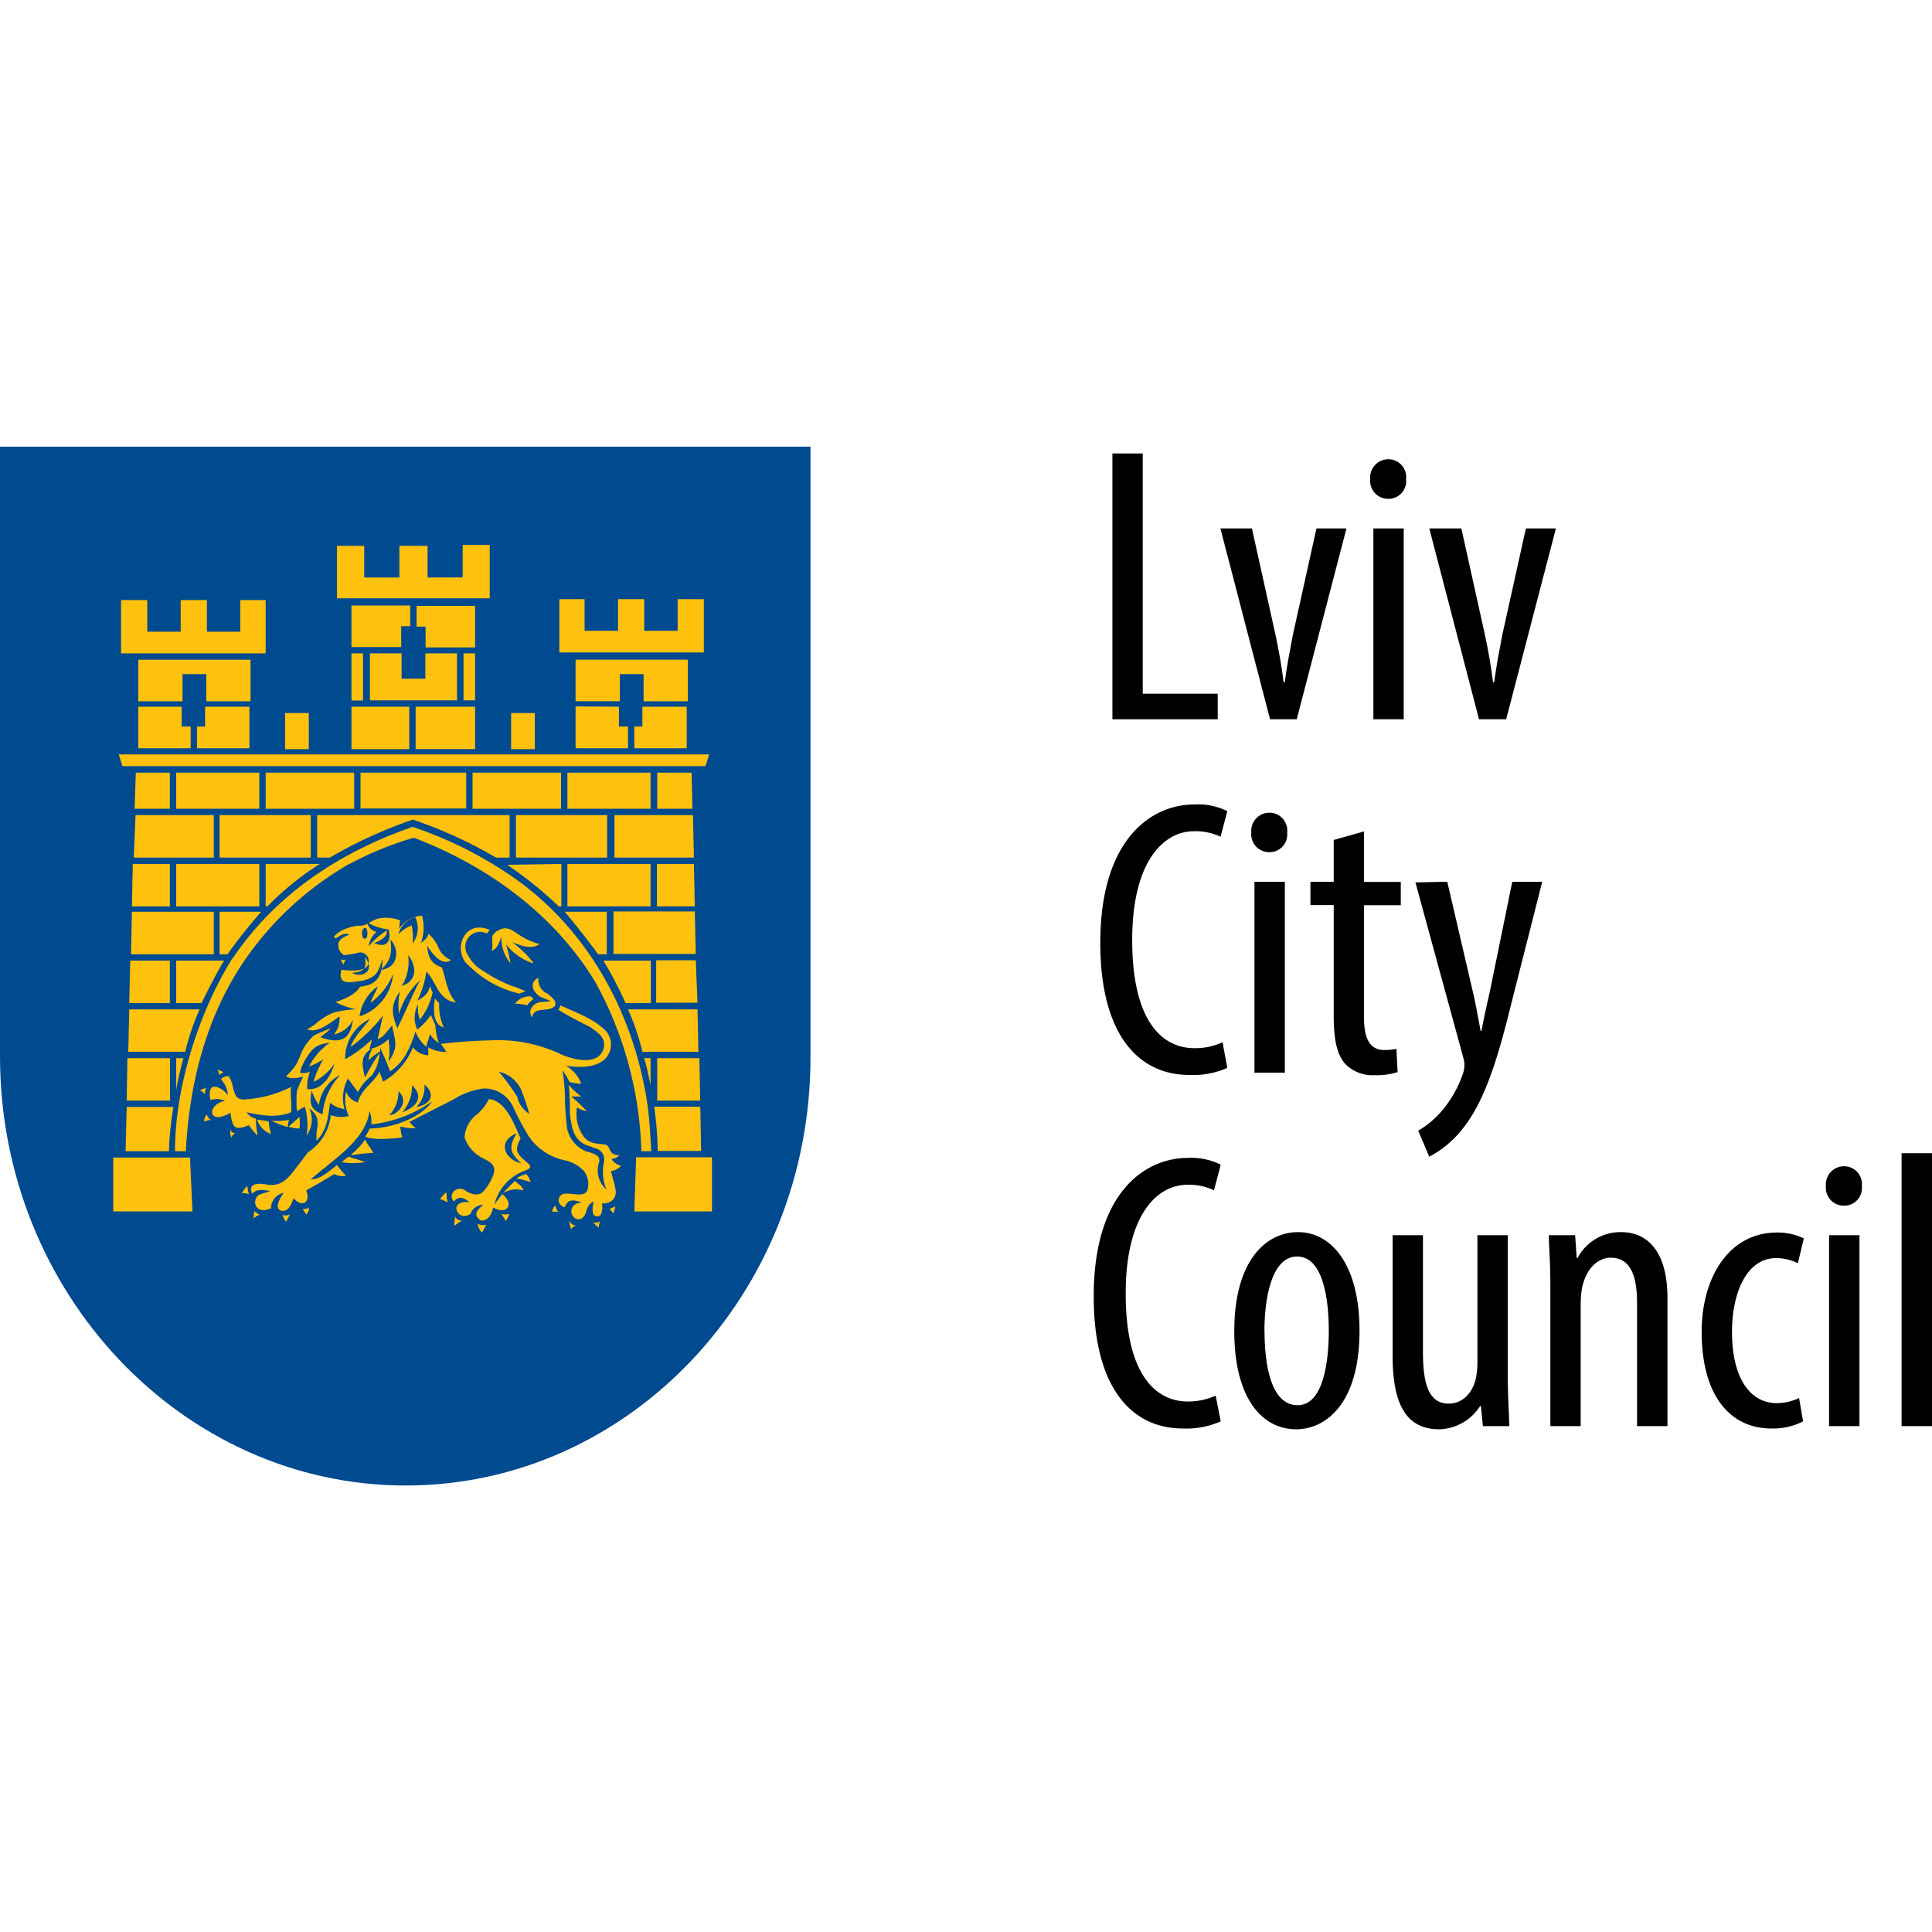
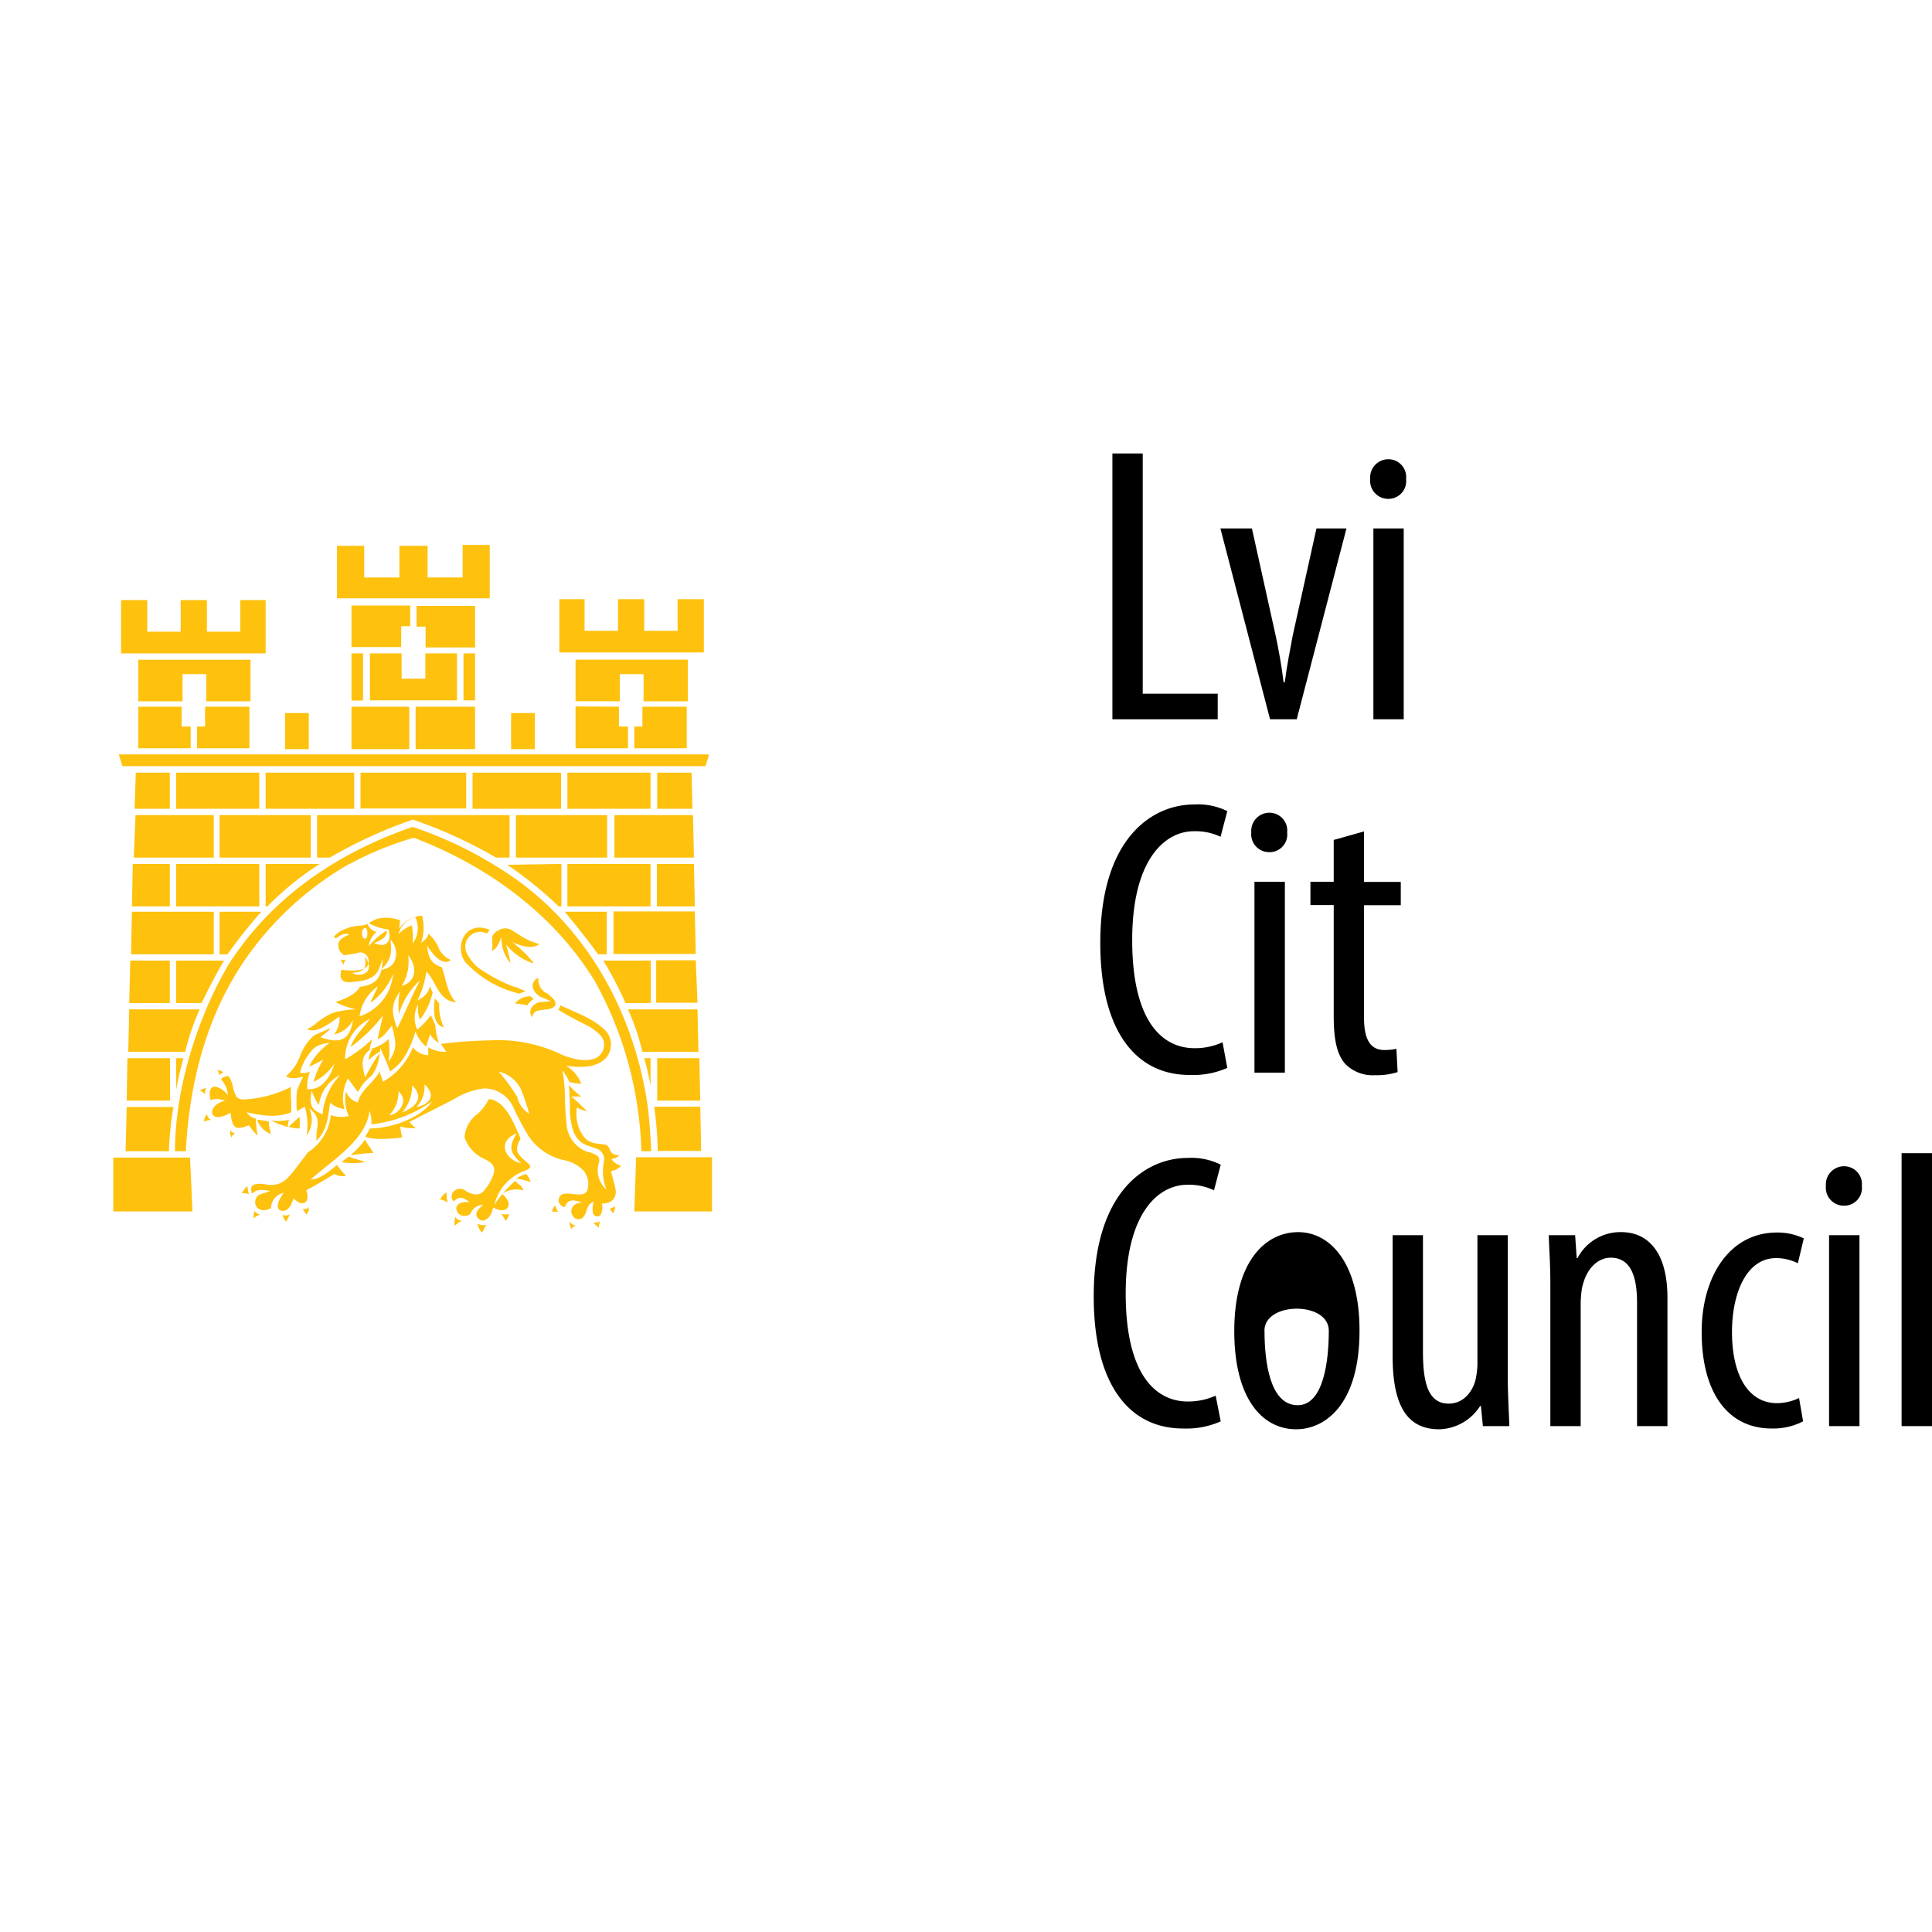
<svg xmlns="http://www.w3.org/2000/svg" id="Layer_1" data-name="Layer 1" viewBox="0 0 244 244">
  <defs>
    <style>.cls-1{fill:#004a8f;}.cls-2{fill:#fec10d;}</style>
  </defs>
  <path d="M140.49,57.27h3.83V87.61h9.47v3.23h-13.3Z" />
  <path d="M158.11,66.74l3,13.54c.35,1.65.75,3.79,1,5.88h.15c.25-2,.65-4,1-5.88l3-13.54h3.79l-6.28,24.1H160.4l-6.27-24.1Z" />
  <path d="M177.58,60.51A2.24,2.24,0,0,1,175.24,63a2.27,2.27,0,0,1-2.19-2.49A2.3,2.3,0,0,1,175.29,58,2.25,2.25,0,0,1,177.58,60.51Zm-4.13,30.33V66.74h3.83v24.1Z" />
-   <path d="M184.56,66.74l3,13.54c.35,1.65.75,3.79,1,5.88h.15c.25-2,.65-4,1-5.88l3-13.54h3.79l-6.28,24.1h-3.43l-6.28-24.1Z" />
  <path d="M155,134.87a10.7,10.7,0,0,1-4.78.89c-6.58,0-11.26-5.27-11.26-16.68,0-13.25,6.57-17.48,11.85-17.48a8.36,8.36,0,0,1,4.19.84l-.85,3.24a7.32,7.32,0,0,0-3.39-.7c-3.58,0-7.77,3.49-7.77,13.75s3.79,13.65,7.87,13.65a8.29,8.29,0,0,0,3.54-.75Z" />
  <path d="M162.56,105.13a2.23,2.23,0,0,1-2.34,2.49,2.26,2.26,0,0,1-2.19-2.49,2.3,2.3,0,0,1,2.24-2.49A2.25,2.25,0,0,1,162.56,105.13Zm-4.13,30.34V111.36h3.84v24.11Z" />
  <path d="M172.27,105v6.38h4.64v2.94h-4.64v14.29c0,3.14,1.15,4,2.54,4a7.08,7.08,0,0,0,1.55-.15l.15,2.94a8.71,8.71,0,0,1-2.84.39,4.87,4.87,0,0,1-3.79-1.44c-.94-1.1-1.44-2.74-1.44-6.08V114.3H165.5v-2.94h2.94v-5.28Z" />
-   <path d="M182.78,111.36,186,125.2c.45,1.9.69,3.49,1,5h.1c.25-1.35.65-3.19,1.05-4.93l2.84-13.9h3.78l-3.93,15.49c-1.5,6.08-3.14,11.9-6,15.54a13.35,13.35,0,0,1-4.33,3.69l-1.4-3.29a11.77,11.77,0,0,0,3.39-3,14.8,14.8,0,0,0,2.19-4,3.38,3.38,0,0,0,.25-1.2,2.77,2.77,0,0,0-.1-.9l-6.08-22.26Z" />
  <path d="M154.17,179.51a10.69,10.69,0,0,1-4.78.9c-6.58,0-11.26-5.28-11.26-16.69,0-13.24,6.58-17.48,11.86-17.48a8.32,8.32,0,0,1,4.18.85l-.85,3.24a7.27,7.27,0,0,0-3.38-.7c-3.59,0-7.77,3.48-7.77,13.75S146,177,150,177a8.41,8.41,0,0,0,3.53-.74Z" />
-   <path d="M171.7,168.06c0,9.31-4.34,12.45-8,12.45-4.33,0-7.82-3.94-7.82-12.4,0-8.82,3.93-12.5,8.07-12.5S171.7,159.64,171.7,168.06Zm-12,0c0,4,.7,9.41,4.19,9.41,3.29,0,3.93-5.68,3.93-9.41s-.64-9.37-4-9.37S159.69,164.37,159.69,168.06Z" />
+   <path d="M171.7,168.06c0,9.31-4.34,12.45-8,12.45-4.33,0-7.82-3.94-7.82-12.4,0-8.82,3.93-12.5,8.07-12.5S171.7,159.64,171.7,168.06Zm-12,0c0,4,.7,9.41,4.19,9.41,3.29,0,3.93-5.68,3.93-9.41S159.69,164.37,159.69,168.06Z" />
  <path d="M190.42,173.54c0,2.69.15,4.78.2,6.57h-3.34l-.25-2.54h-.1a6.3,6.3,0,0,1-5.17,2.94c-4.24,0-5.88-3.29-5.88-9.26V156h3.83v14.7c0,3.78.6,6.57,3.24,6.57,2.24,0,3.24-2.09,3.44-3.19a9.84,9.84,0,0,0,.2-2.19V156h3.83Z" />
  <path d="M195.8,162.23c0-2.84-.15-4.28-.2-6.23h3.33l.2,2.89h.1a6.12,6.12,0,0,1,5.53-3.28c3.34,0,5.83,2.49,5.83,8.31v16.19h-3.84V164.57c0-2.84-.54-5.73-3.33-5.73-1.6,0-3.14,1.35-3.64,3.94a13.45,13.45,0,0,0-.15,2.14v15.19H195.8Z" />
  <path d="M227.72,179.51a8.25,8.25,0,0,1-4,.9c-5.28,0-8.81-4.23-8.81-12.2,0-6.93,3.48-12.55,9.51-12.55a7.75,7.75,0,0,1,3.39.74l-.75,3.14a6.23,6.23,0,0,0-2.74-.65c-3.83,0-5.58,4.58-5.58,9.32,0,5.62,2.15,9,5.68,9a6.54,6.54,0,0,0,2.79-.65Z" />
  <path d="M235.14,149.78a2.24,2.24,0,0,1-2.34,2.49,2.27,2.27,0,0,1-2.2-2.49,2.3,2.3,0,0,1,2.25-2.49A2.25,2.25,0,0,1,235.14,149.78ZM231,180.11V156h3.84v24.11Z" />
  <path d="M240.16,145.64H244v34.47h-3.84Z" />
-   <path class="cls-1" d="M102.36,133.18v.35c0,29.89-22.94,54.08-51.12,54.08S0,163.31,0,133.41v-77H102.36v76.79" />
  <path class="cls-2" d="M38.68,153.38c-.11-.23-.34-.46-.45-.68.11,0,.68,0,.8-.23a1.29,1.29,0,0,1-.35.91m8.45-7.76c-.23-.57-.8-1.14-1-1.71a10.46,10.46,0,0,1-1.82,1.94c0,.11,1.48-.23,2.85-.23m-11,8.67a8.47,8.47,0,0,1,.46-.91c-.34.11-.68.23-.91,0a1.42,1.42,0,0,0,.45.91m7.88-8.21c-.34.23-.57.45-.92.68a8.46,8.46,0,0,0,3,0c-.57-.23-1.48-.45-2.05-.68M67,149.27a2.12,2.12,0,0,0-.57-1,5.34,5.34,0,0,0-1.25.57,9.79,9.79,0,0,1,1.82.45M25.22,137.75c.23,0,.57.34.68.45a1.82,1.82,0,0,1,.12-.79,2.3,2.3,0,0,0-.8.34m.91,3a1.19,1.19,0,0,0-.34.92,2.07,2.07,0,0,1,.91-.23c-.34-.11-.45-.34-.57-.69m30.24,9.82a3.18,3.18,0,0,0-.8.91c.35,0,.57.23,1,.34-.23-.45-.11-.91-.23-1.25m-23.51,2.85a2.4,2.4,0,0,1-.68-.46,2.35,2.35,0,0,0-.11.92,1.82,1.82,0,0,1,.79-.46m-1.36-2.62c-.12,0-.23-1-.23-1a2.74,2.74,0,0,0-.69.91,1.78,1.78,0,0,1,.92.12m33.89-12.1a3.58,3.58,0,0,0,1.48,1.94,29.07,29.07,0,0,0-1-3A4.1,4.1,0,0,0,63,135.35a24.9,24.9,0,0,1,2.4,3.31M52.61,139.8c1.48-.23,2.62-1.37,1-2.85a3.72,3.72,0,0,1-1,2.85m-1.83.69c1.48-.57,3-1.72,1.26-3.43a4.94,4.94,0,0,1-1.26,3.43m-1.6.34c1,0,2.63-1.71,1.14-3a4.22,4.22,0,0,1-1.14,3m28,5.48a2,2,0,0,0,1.26.91,2,2,0,0,1-1.26.68c.11.69.46,1.6.57,2.4S77.48,152,76,152a1.87,1.87,0,0,1-.12,1.37.54.54,0,0,1-1-.23,2.8,2.8,0,0,1,.11-1.37c-1,.35-.8,1.37-1.25,1.83a.8.8,0,0,1-1.37,0c-.46-.57-.23-1.71,1.14-1.71-.91-.34-1.83-.57-2.17.57a1,1,0,0,1-.8-.8c.12-2,3.08.11,3.65-1.37a2.67,2.67,0,0,0-.45-2.4,4.61,4.61,0,0,0-2.51-1.37,7.27,7.27,0,0,1-4.45-3,36.17,36.17,0,0,1-1.94-3.65,4,4,0,0,0-3.77-2.4,9.31,9.31,0,0,0-3.77,1.37l-5.59,2.85a5.49,5.49,0,0,0,.8.8,6,6,0,0,1-1.94-.23,5.09,5.09,0,0,0,.23,1.37c-.46.12-3.77.46-4.68-.11a4.62,4.62,0,0,0,.57-1c2.63,0,6.39-1.25,7.88-3.42A16.36,16.36,0,0,1,46.9,142a4.11,4.11,0,0,0-.23-1.71c-.45,3.76-4.79,6.27-7.42,8.67,1.15,0,2.29-1,3.31-1.83a11.77,11.77,0,0,0,1.15,1.37,2.3,2.3,0,0,1-1.49-.22c-1.14.68-2.28,1.37-3.54,2.05.57,1.48-.45,2.28-1.59,1-.23.57-.57,1.71-1.49,1.59-1.14-.22-.11-1.82.23-2.28a2,2,0,0,0-1.6,1.94c-1.59.8-2.39-.45-1.82-1.37.23-.45.91-.45,1.71-.8-.8-.11-1.6-.34-2.28.35-.57-1.37.8-1.37,1.94-1.14,1.59.22,2.39-.58,3.31-1.72l1.82-2.39a6.28,6.28,0,0,0,2.86-4.68,3.86,3.86,0,0,0,2.28.11,4.71,4.71,0,0,1-.34-3.08,2.19,2.19,0,0,0,1.48,1.37c.45-1.71,1.94-2.4,2.74-3.88l.45,1.26a8.77,8.77,0,0,0,3.77-4.34,2.58,2.58,0,0,0,1.94,1v-1a4.15,4.15,0,0,0,2.28.57l-.68-1a60.07,60.07,0,0,1,6.27-.45A18.45,18.45,0,0,1,70.52,133c1.37.69,5,1.83,5.71-.57.34-1.37-.69-2-1.71-2.73-1.37-.69-2.74-1.37-4-2.17.12-.23.23-.34.23-.57,1.94.91,4.34,1.71,5.82,3.31a2.58,2.58,0,0,1-.11,3.42c-1.26,1.25-3.43,1.14-5,.91a4.21,4.21,0,0,1,1.94,2.28,8.17,8.17,0,0,1-1.48-.22,6.75,6.75,0,0,0-.91-1.49l.11.57a21.25,21.25,0,0,1,.23,2.74c0,1.26.11,2.51.23,3.77a4,4,0,0,0,2.51,3.19,4.11,4.11,0,0,1,1.25.46c.35.23.35.46.35.8a3.2,3.2,0,0,0,.91,3.54,5.9,5.9,0,0,1-.34-3.43,1.48,1.48,0,0,0-.8-1.71c-.46-.11-.91-.34-1.37-.46-1.6-.68-1.83-2.05-2.06-3.53-.11-.8,0-1.71-.11-2.51a7.83,7.83,0,0,0-.11-1.6,10.31,10.31,0,0,0,1.59,1.48H72.12c.91.69,1.37,1.26,2,1.83a2.77,2.77,0,0,1-1.25-.46,4.84,4.84,0,0,0,.91,3.77c.69.8,1.48.8,2.51.91s.34,1.37,1.94,1.37a1.48,1.48,0,0,1-1.14.46m-2.17,8a3.74,3.74,0,0,0,.69.69,2.75,2.75,0,0,1,.22-.91c-.11.22-.45.34-.91.22m2.51-1.14a1.36,1.36,0,0,0,.23-.91,1.26,1.26,0,0,1-.68.34ZM28.19,135.47c-.12-.23-.69-.35-.69-.35a5.73,5.73,0,0,1,.23.8c-.11-.23.23-.34.46-.45m45.75,3-2,15.75a1.69,1.69,0,0,0,.23,1c.23-.35.34-.35.68-.46a.85.85,0,0,1-.91-.57m-11.64.34a2.16,2.16,0,0,0,.57,1.14c.23-.34.34-.68.57-1a1.64,1.64,0,0,1-1.14-.12m3-1.25a6.57,6.57,0,0,1,.57.91,3.71,3.71,0,0,0,.46-.91,1.63,1.63,0,0,1-1,0m-4.91.91c-.57-.11-.8-.23-.91-.57a4.09,4.09,0,0,0-.12,1.14c.46-.23.46-.46,1-.57m11.75-1.94c-.34.23-.34.57-.45.8.23-.12.57,0,.8,0a2.33,2.33,0,0,1-.35-.8m-4.9-9.13c-2.51,1-1.49,3.31.57,3.77-1.26-1.26-1.71-1.83-.57-3.77m.8,7.19a3.1,3.1,0,0,0-2.63.46c1.6,1.25.69,2.74-1.14,1.71-.23,1.37-1.14,1.82-1.6,1.6-1.14-.8-.11-1.49.35-1.94a1.71,1.71,0,0,0-1.6,1.14c-1.14.8-2.06-.35-1.71-1,.22-.34.68-.57,1.59-.46-1-.8-1.37-.68-2-.11a.91.91,0,0,1,0-1.26,1.11,1.11,0,0,1,1.6,0c1.14.57,1.82.57,2.51-.45a6.19,6.19,0,0,0,.91-1.71c.34-1-.23-1.49-1.14-1.94a4.58,4.58,0,0,1-2.51-2.74,4,4,0,0,1,1.71-3,6.85,6.85,0,0,0,1.37-1.83c2.05.23,3.08,2.86,4,5-.91,1.59-.34,2,.8,3,.57.46.57.69-.11,1a6.1,6.1,0,0,0-4,4.34,15.8,15.8,0,0,1,2.62-3l.34.34a1.6,1.6,0,0,1,.69.8m-34.69-8.22a8.12,8.12,0,0,0,1.14,1.37,13.2,13.2,0,0,1-.23-2.16,1.68,1.68,0,0,1-1.14-.8c1.48.34,3.76.8,5.59,0,.11-1-.11-2.06,0-3.2a15,15,0,0,1-6.16,1.6c-.34-.12-.57-.12-.8-.46a5.71,5.71,0,0,1-.46-1.48,4.19,4.19,0,0,0-.45-1c-.23-.11-1.14.23-.92.46a3,3,0,0,1,.8,1.94,2.76,2.76,0,0,0-1.25-1c-1.14-.46-1.14.91-.92,1.6a2.52,2.52,0,0,1,1.83.11c-1.6.23-2.28,1.94-.91,2.06a3.94,3.94,0,0,0,1.59-.57c.23,1.94.58,2.28,2.29,1.59m23.5-16c-.11,1.25-.34,3.19,1.15,3.65a6.71,6.71,0,0,1-.58-3.08c-.22-.12-.34-.46-.57-.57M38.46,134a5.5,5.5,0,0,0-.57,1.49,2.68,2.68,0,0,0,1.25-.12,5.66,5.66,0,0,0-.34,2.17c1.82.23,3-1.6,3.42-3.2a6.41,6.41,0,0,1-2.62,2.29,11.1,11.1,0,0,1,1.25-2.86,8.87,8.87,0,0,1-1.82.92,8.17,8.17,0,0,1,2.62-3c-1.82.23-2.17.68-3.19,2.28m4.45,1.83a4.89,4.89,0,0,0-2.63,3.76,6.78,6.78,0,0,1-.91-1.82c-.34,1.71-.12,2.39,1.37,3a8.09,8.09,0,0,1,2.17-4.9m3.88-7.19a5.53,5.53,0,0,0-3.2,5.13A17,17,0,0,0,47,131.24l-.34,1.26a4.9,4.9,0,0,0,2.4-1.26,8.08,8.08,0,0,1,0,2.86c1.25-1.83.91-2.4.45-4.57-.57.57-.91,1.37-1.82,1.71l.68-3a19.6,19.6,0,0,1-4.1,4c.45-1.37,1.82-2.62,2.51-3.65m.91-4a5.54,5.54,0,0,0-2.28,3.77A6.15,6.15,0,0,0,49.64,123a8.23,8.23,0,0,1-2.85,3.65c.22-.69.68-1.37.91-2.06m1.6-5.93c.22,1.71.11,2.63-1.26,3.88,1-.23,1.71-.57,1.94-1.6a2.51,2.51,0,0,0-.68-2.28m3.19-2.85A3,3,0,0,0,50.32,118,4.4,4.4,0,0,1,52,116.87a7.72,7.72,0,0,1,.11,2.28,3.18,3.18,0,0,0,.34-3.31m-.91,4.79a5.75,5.75,0,0,1-.8,3.88c1.94-.57,1.94-2.51.8-3.88m1.48,3.2a9.09,9.09,0,0,0-2.62,4.22,8,8,0,0,1,.11-2.85c-1.25,1.82-1,2.85-.34,4.67,1-1.94,1.83-4.1,2.85-6m-8.56-1c1.14.68,3.08-.12,1.6-2.06.34,1.6-.23,1.94-1.6,2.06m1.26-5c0,.34.11.68.34.68s.34-.23.34-.68-.11-.69-.34-.69a.7.7,0,0,0-.34.69m-7.53,18.14c-.69.12-1.49.34-2.06-.11a5.88,5.88,0,0,0,1.72-2.4,6.42,6.42,0,0,1,1.82-2.74c.69-.34,1.37-.57,2.06-.91-.23.46-.92.8-1.26,1.14,2.74,1,3.77.11,4.11-2.17a3.56,3.56,0,0,1-2.4,1.83,3.22,3.22,0,0,0,.69-2.28c-1,.68-2.86,2.28-4.11,1.59.23,0,.8-.45,1-.57A8.77,8.77,0,0,1,42,127.93a11.58,11.58,0,0,1,3-.45,10.06,10.06,0,0,1-2.62-.92c1-.34,2.51-.91,3.08-1.94,2.16-.22,2.85-1.36,2.85-3.53-.34,1-.46,1.71-1.26,2.28a4.18,4.18,0,0,1-2,.57c-1.14.23-2.4.23-1.94-1.37v-.11a9.58,9.58,0,0,0,1.83.11c.91-.11,1.82-.34,1.59-1.48a1.09,1.09,0,0,0-1.14-.8,11.77,11.77,0,0,1-1.94.34,1.46,1.46,0,0,1-.68-1.6c.23-.57.91-.8,1.37-1-1-.35-1.37.45-1.83.45a.39.39,0,0,1-.11-.23,3.87,3.87,0,0,1,1.6-1,4.68,4.68,0,0,1,1.82-.34,3,3,0,0,0,.8-.23,1.5,1.5,0,0,0,1.14,1,3,3,0,0,0-1,1.83,9.5,9.5,0,0,1,2.29-2c.11.91-1,1.36-1.6,1.59,1.82.8,2.17-.57,1.82-1.71a7.06,7.06,0,0,1-2.51-.8,5.78,5.78,0,0,1,1.14-.57,4.94,4.94,0,0,1,2.86.23,3,3,0,0,0-.12,1,3.68,3.68,0,0,1,2.86-1.6,5.9,5.9,0,0,1-.12,3.42c.46-.34.8-.57.92-1.14a4.7,4.7,0,0,1,1.36,1.94,2.93,2.93,0,0,0,1.49,1.37c-1.14.91-2.51-1-3-1.82.12,1.48.46,2.28,1.83,2.73.57,1.37.57,3.09,1.82,4.45-2.28-.22-2.51-2.73-3.76-3.88a11.47,11.47,0,0,1-1.14,3.66c.79-.46,1.37-.8,1.59-1.83.12.23.23.57.35.8a8.71,8.71,0,0,1-1.6,3.42,3.83,3.83,0,0,1-.23-1.94,3.52,3.52,0,0,0-.11,3.2,8.66,8.66,0,0,0,1.71-1.83l.57,1.26a8.12,8.12,0,0,0,.45,2.28,3.87,3.87,0,0,1-1.14-1.14c-.11.57-.34,1-.45,1.6a4.63,4.63,0,0,1-1.37-1.94,13.59,13.59,0,0,1-1.26,3,6.55,6.55,0,0,1-1.94,2.06c-.34-1-.8-1.94-1.25-3v.46a7.27,7.27,0,0,0-1.49,1.14,4,4,0,0,1,.57-1.6c-1.71,1-1.37,2.17-1,3.77A26.85,26.85,0,0,1,47.93,133a5.21,5.21,0,0,1-1,2.86,5.89,5.89,0,0,0-1.71,2.05,21.12,21.12,0,0,1-1.26-1.71,5.1,5.1,0,0,0-.45,3.88,3.76,3.76,0,0,1-1.83-.8c-.23,1.71-.34,3.42-1.71,4.79v-1c.23-1.37.34-2.17-.91-3.08a3.35,3.35,0,0,1-.35,3.42,7.84,7.84,0,0,0-.22-3.65l-1,.57a17.52,17.52,0,0,1,0-2.51,13.21,13.21,0,0,1,.8-1.83m26.7-9.24a6.49,6.49,0,0,1,1.6.23,2.55,2.55,0,0,1,.8-.8l-.35-.34a2.33,2.33,0,0,0-2,.91m-21.68-4.91c.11-.23.11-.45.34-.68a.74.74,0,0,1-.68,0l.34.68m15.63-.11a13.36,13.36,0,0,0,6.62,3.76c.23-.11.57-.22.8-.34-.57-.11-1-.46-1.6-.57a19.31,19.31,0,0,1-3.76-1.94,4.78,4.78,0,0,1-1.94-2,1.87,1.87,0,0,1,2.39-2.74c.12-.12.23-.34.34-.46-3.19-1.37-4.67,2.4-2.85,4.34M69,125.42a1.93,1.93,0,0,1-1-1.94c-1,.46-1,1.6.23,2.4l1.37.57c-.46,0-.91.11-1.37.11-.8.12-1.71,1-1,1.94.12-1.48,2.17-.57,2.86-1.48.34-.68-.69-1.25-1-1.6m-32.52,16a7.67,7.67,0,0,1-2.29.11,10.76,10.76,0,0,0,2.06.8A3.26,3.26,0,0,1,36.52,141.4Zm-6.85,1.71c-.46-.11-.46-.11-.57-.46a1.09,1.09,0,0,0,.11,1c.12-.45.23-.34.46-.57m8.1-.57a6.11,6.11,0,0,0,0-1.48l-1.37,1.25a5.46,5.46,0,0,0,1.37.23m-3.88-.91-1.48-.23a3,3,0,0,0,1.71,1.82V143a6,6,0,0,1-.23-1.37M63.1,117.44a1.58,1.58,0,0,0-.91.79c-.11.57.12,1.26-.11,1.83.68-.11,1-1.14,1.25-1.71a4.94,4.94,0,0,0,1.14,3.31,17.39,17.39,0,0,0-.57-2.4,7.27,7.27,0,0,0,3.43,2.4v-.12A14.22,14.22,0,0,0,64.7,119c.91.35,2.4,1,3.43.23a8.28,8.28,0,0,1-2.52-1.14c-.91-.57-1.48-1.14-2.51-.68m9.59-28.19V94.5h6.62V91.76H78.17V89.25Zm9.93,50.55a45.93,45.93,0,0,1,.45,5.59h5.48l-.11-5.59H82.62M67.55,90.05h-3v4.56h3V90.05m3.09-14.38V82.4H88.89V75.67H85.58v4H81.36v-4H78.05v4H73.83v-4H70.64M16.89,108.31H27v-5.37H17.12l-.23,5.37m70-25H72.69v5.25h5.59V85.14h3v3.43h5.59V83.32M25.22,127.48h-8.9l-.12,5.36h7.19a29.73,29.73,0,0,1,1.83-5.36m-9.36,17.91h5.48v-.23a40.34,40.34,0,0,1,.57-5.36H16ZM80.11,153h9.81v-6.85H80.34L80.11,153m-65.73,0h9.93L24,146.19h-9.7V153ZM39,90.05h-3v4.56h3V90.05m49.06,37.43H79.31a28.94,28.94,0,0,1,1.82,5.36h7.08l-.12-5.36m-5.93,6.16h-.8c.34,1.14.57,2.28.8,3.42v-3.42m-.91-41.88H80.11V94.5h6.62V89.25h-5.6v2.51ZM42.56,68.82v6.74H61.85V68.82H58.43v4.11H54v-4H50.44v4H46v-4H42.56ZM26,91.76H24.88V94.5H31.5V89.25H25.9v2.51Zm63.1,5,.46-1.48H15l.46,1.48H89.12M17.46,89.25V94.5h6.62V91.76H22.94V89.25H17.46m14-5.93h-14v5.25h5.59V85.14h3v3.43h5.59V83.32ZM15.29,75.67v6.85H33.55V75.78h-3.2v4H26.13v-4H22.82v4H18.6v-4H15.29Zm29.1,18.94h7.3V89.25h-7.3v5.36M60,89.25H52.49v5.36H60V89.25m-2.28-6.73h-4v3.19h-3V82.52h-4v5.93h11V82.52m2.28,0H58.54v5.93H60V82.52m0-6H52.61v2.62h1.14v2.63H60V76.47m-15.63,12h1.48V82.52H44.39v5.93m6.28-9.36h1.14V76.47H44.39v5.25h6.28V79.09M23.16,133.64h-.91v4c.23-1.37.57-2.74.91-4m59-24.53H71.66v5.36h10.5Zm-4.68,6v5.37H87.87l-.12-5.37H77.48m10.61,11.53-.22-5.36h-5v5.36h5.24M83,97.58v4.56h4.45l-.11-4.56H83m-12.1,16.89v-5.36l-6.84.11a48.76,48.76,0,0,1,6.5,5.25h.34m5.82-11.53H65.16v5.37H76.68v-5.37m.8,5.37H87.64l-.12-5.37H77.6v5.37Zm5.48.8v5.36h4.79l-.11-5.36H83m-.8,17.57v-5.36h-6A47.48,47.48,0,0,1,79,126.68h3.19M88.44,139l-.12-5.36H83V139h5.48M70.86,97.58H59.68v4.56H70.86V97.58m-26.7,11.53a41.27,41.27,0,0,1,8.1-3.31c9.25,3.53,17.69,9.58,22.94,18.25A47,47,0,0,1,81,145.39h1.26c-.12-1.94-.23-3.88-.46-5.7-1.6-11.07-7-21.46-16-28.19a50.24,50.24,0,0,0-13.69-7.07c-8.9,3.08-16.89,8.21-22.37,16.09l-.57.8c-4.11,6.73-7.07,16-7.07,24.07h1.37c.45-8.67,2.62-17.23,7.64-24.42a40.54,40.54,0,0,1,13-11.86m31.38,11.41h1.14v-5.37H71.32c.11.12,2.4,2.86,4.22,5.37m-3.88-18.38h10.5V97.58H71.66ZM33,115.15H27.73v5.37h1A62.54,62.54,0,0,1,33,115.15M16.32,126.68h5.13v-5.36h-5Zm16.43-17.57H22.25v5.36h10.5v-5.36m-16.09,5.36h4.79v-5.36H16.77l-.11,5.36M32.75,97.58H22.25v4.56h10.5V97.58m-11.3,36.06H16.09L16,139h5.47v-5.36m5.48-18.49H16.66l-.11,5.37H27v-5.37Zm17.8-17.57H33.55v4.56H44.73V97.58M40.4,109.11H33.55v5.36h.23a36.17,36.17,0,0,1,6.62-5.36m5.13-7H58.88V97.58H45.53ZM28.3,121.32H22.25v5.36h3.2c.91-1.83,1.82-3.65,2.85-5.36m23.85-17.81a58.62,58.62,0,0,1,10.5,4.8h1.71v-5.37H40.05v5.37h1.6a58.62,58.62,0,0,1,10.5-4.8m-35-5.93L17,102.14h4.45V97.58Zm22.13,5.36H27.73v5.37H39.25v-5.37" />
</svg>